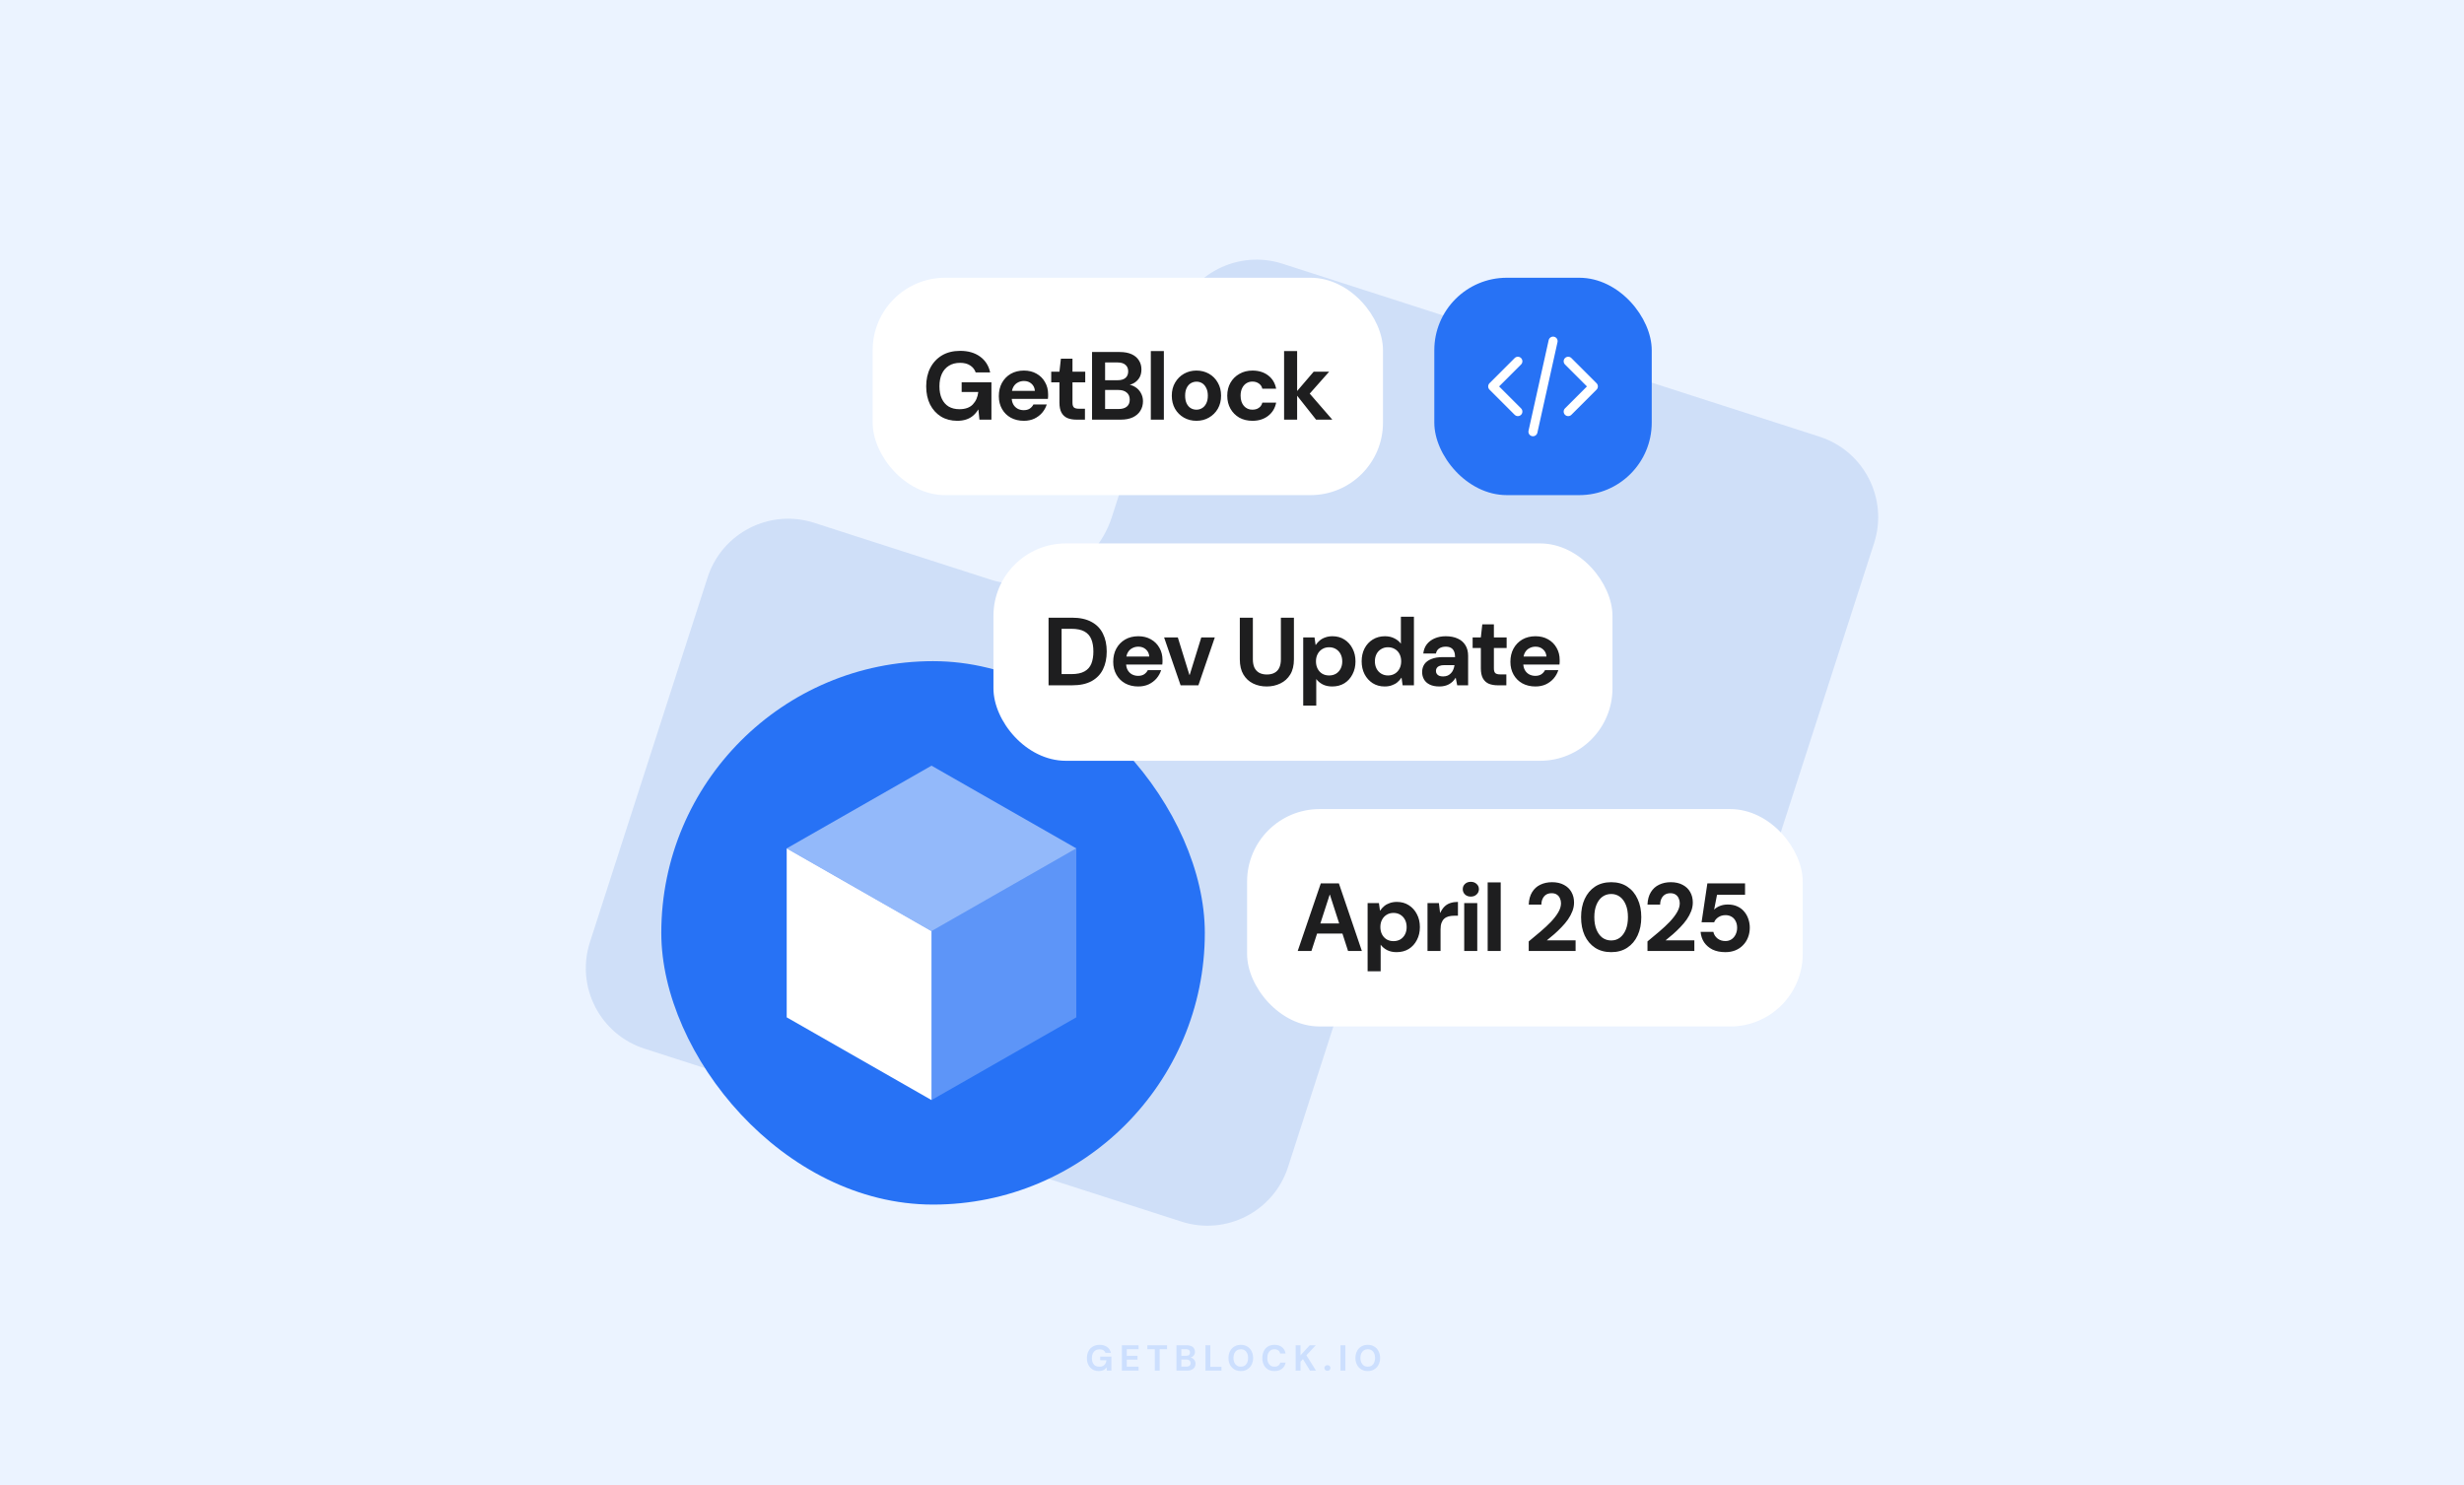
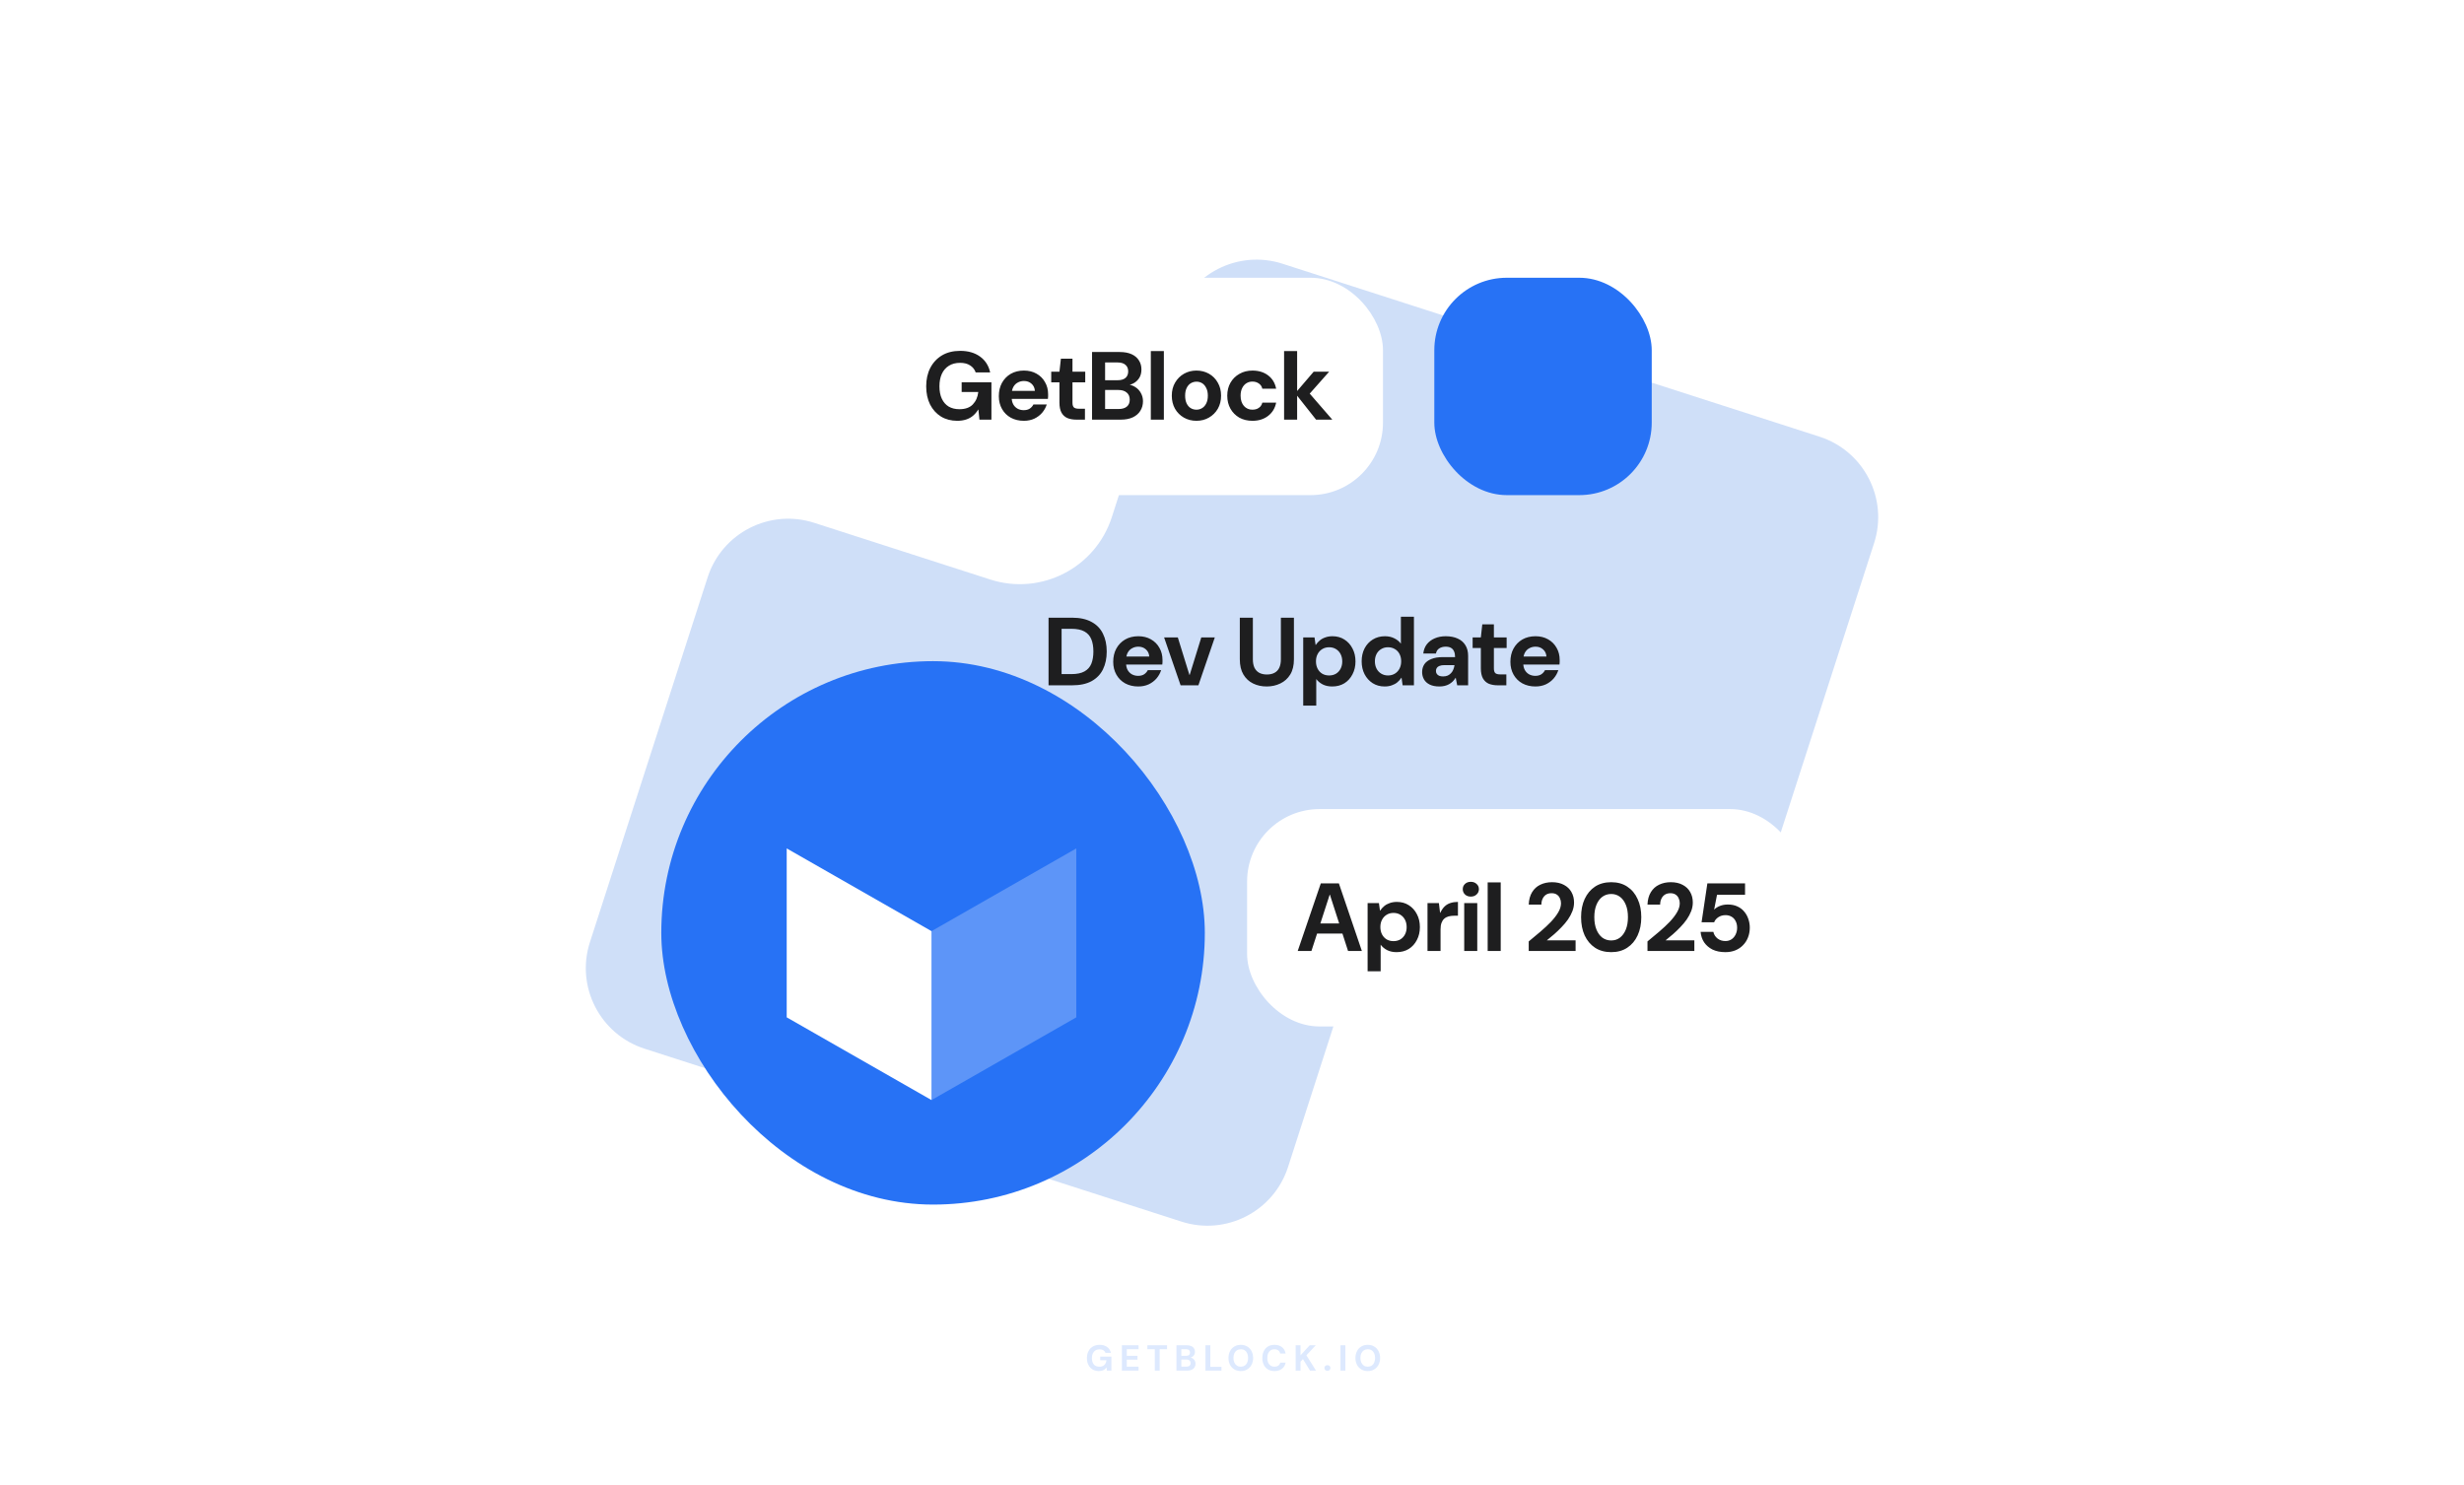
<svg xmlns="http://www.w3.org/2000/svg" width="816" height="492" viewBox="0 0 816 492" fill="none">
-   <rect width="816" height="492" fill="#EBF3FF" />
  <path fill-rule="evenodd" clip-rule="evenodd" d="M602.554 144.638C617.294 149.386 625.392 165.176 620.64 179.905L581.656 300.753C576.904 315.482 561.104 323.574 546.364 318.826L488.072 300.048C471.255 294.631 453.23 303.868 447.806 320.683L426.552 386.568C421.801 401.298 406 409.389 391.26 404.641L213.446 347.362C198.706 342.614 190.608 326.824 195.36 312.095L234.344 191.247C239.096 176.518 254.896 168.426 269.636 173.174L327.928 191.952C344.745 197.369 362.77 188.132 368.194 171.317L389.448 105.432C394.199 90.702 410 82.611 424.74 87.359L602.554 144.638Z" fill="#CFDFF8" />
  <path opacity="0.16" d="M363.914 454.144C363.122 454.144 362.426 453.968 361.826 453.616C361.234 453.256 360.774 452.756 360.446 452.116C360.118 451.468 359.954 450.716 359.954 449.86C359.954 448.996 360.122 448.236 360.458 447.58C360.794 446.916 361.278 446.396 361.91 446.02C362.55 445.644 363.306 445.456 364.178 445.456C365.17 445.456 365.99 445.692 366.638 446.164C367.294 446.636 367.714 447.292 367.898 448.132H366.098C365.978 447.764 365.754 447.476 365.426 447.268C365.098 447.052 364.678 446.944 364.166 446.944C363.622 446.944 363.158 447.064 362.774 447.304C362.39 447.544 362.098 447.88 361.898 448.312C361.698 448.744 361.598 449.26 361.598 449.86C361.598 450.468 361.698 450.984 361.898 451.408C362.098 451.832 362.382 452.156 362.75 452.38C363.126 452.596 363.566 452.704 364.07 452.704C364.806 452.704 365.362 452.508 365.738 452.116C366.122 451.716 366.35 451.2 366.422 450.568H364.358V449.356H368.054V454H366.566L366.434 452.932C366.258 453.196 366.05 453.42 365.81 453.604C365.578 453.78 365.306 453.912 364.994 454C364.682 454.096 364.322 454.144 363.914 454.144ZM371.537 454V445.6H377.057V446.908H373.157V449.104H376.697V450.364H373.157V452.692H377.057V454H371.537ZM382.432 454V446.908H379.972V445.6H386.488V446.908H384.04V454H382.432ZM389.604 454V445.6H393.048C393.632 445.6 394.124 445.692 394.524 445.876C394.924 446.06 395.224 446.316 395.424 446.644C395.632 446.964 395.736 447.336 395.736 447.76C395.736 448.184 395.644 448.54 395.46 448.828C395.276 449.116 395.032 449.34 394.728 449.5C394.432 449.652 394.104 449.74 393.744 449.764L393.936 449.632C394.32 449.648 394.66 449.752 394.956 449.944C395.26 450.128 395.496 450.376 395.664 450.688C395.84 451 395.928 451.34 395.928 451.708C395.928 452.156 395.82 452.552 395.604 452.896C395.388 453.24 395.076 453.512 394.668 453.712C394.26 453.904 393.76 454 393.168 454H389.604ZM391.224 452.68H392.904C393.344 452.68 393.684 452.58 393.924 452.38C394.164 452.18 394.284 451.892 394.284 451.516C394.284 451.14 394.16 450.848 393.912 450.64C393.664 450.424 393.32 450.316 392.88 450.316H391.224V452.68ZM391.224 449.104H392.784C393.208 449.104 393.532 449.008 393.756 448.816C393.98 448.624 394.092 448.352 394.092 448C394.092 447.656 393.98 447.388 393.756 447.196C393.532 446.996 393.204 446.896 392.772 446.896H391.224V449.104ZM399.211 454V445.6H400.831V452.74H404.515V454H399.211ZM410.912 454.144C410.104 454.144 409.392 453.96 408.776 453.592C408.168 453.224 407.692 452.716 407.348 452.068C407.004 451.412 406.832 450.656 406.832 449.8C406.832 448.944 407.004 448.192 407.348 447.544C407.692 446.888 408.168 446.376 408.776 446.008C409.392 445.64 410.104 445.456 410.912 445.456C411.72 445.456 412.428 445.64 413.036 446.008C413.652 446.376 414.132 446.888 414.476 447.544C414.82 448.192 414.992 448.944 414.992 449.8C414.992 450.656 414.82 451.412 414.476 452.068C414.132 452.716 413.652 453.224 413.036 453.592C412.428 453.96 411.72 454.144 410.912 454.144ZM410.912 452.692C411.408 452.692 411.836 452.576 412.196 452.344C412.564 452.104 412.844 451.768 413.036 451.336C413.236 450.904 413.336 450.392 413.336 449.8C413.336 449.2 413.236 448.688 413.036 448.264C412.844 447.832 412.564 447.5 412.196 447.268C411.836 447.036 411.408 446.92 410.912 446.92C410.424 446.92 409.996 447.036 409.628 447.268C409.26 447.5 408.976 447.832 408.776 448.264C408.576 448.688 408.476 449.2 408.476 449.8C408.476 450.392 408.576 450.904 408.776 451.336C408.976 451.768 409.26 452.104 409.628 452.344C409.996 452.576 410.424 452.692 410.912 452.692ZM422.053 454.144C421.221 454.144 420.505 453.964 419.905 453.604C419.305 453.236 418.845 452.728 418.525 452.08C418.205 451.424 418.045 450.668 418.045 449.812C418.045 448.956 418.205 448.2 418.525 447.544C418.845 446.888 419.305 446.376 419.905 446.008C420.505 445.64 421.221 445.456 422.053 445.456C423.069 445.456 423.897 445.708 424.537 446.212C425.185 446.716 425.589 447.428 425.749 448.348H423.985C423.881 447.9 423.665 447.552 423.337 447.304C423.009 447.048 422.577 446.92 422.041 446.92C421.553 446.92 421.133 447.04 420.781 447.28C420.429 447.512 420.157 447.844 419.965 448.276C419.781 448.7 419.689 449.212 419.689 449.812C419.689 450.404 419.781 450.916 419.965 451.348C420.157 451.78 420.429 452.112 420.781 452.344C421.133 452.576 421.553 452.692 422.041 452.692C422.577 452.692 423.005 452.576 423.325 452.344C423.653 452.104 423.873 451.772 423.985 451.348H425.749C425.589 452.22 425.185 452.904 424.537 453.4C423.897 453.896 423.069 454.144 422.053 454.144ZM429.077 454V445.6H430.697V448.924L433.733 445.6H435.737L432.641 448.924L435.821 454H433.841L431.489 450.184L430.697 451.024V454H429.077ZM439.603 454.06C439.307 454.06 439.063 453.972 438.871 453.796C438.687 453.612 438.595 453.388 438.595 453.124C438.595 452.86 438.687 452.64 438.871 452.464C439.063 452.28 439.307 452.188 439.603 452.188C439.899 452.188 440.139 452.28 440.323 452.464C440.507 452.64 440.599 452.86 440.599 453.124C440.599 453.388 440.507 453.612 440.323 453.796C440.139 453.972 439.899 454.06 439.603 454.06ZM443.921 454V445.6H445.541V454H443.921ZM452.961 454.144C452.153 454.144 451.441 453.96 450.825 453.592C450.217 453.224 449.741 452.716 449.397 452.068C449.053 451.412 448.881 450.656 448.881 449.8C448.881 448.944 449.053 448.192 449.397 447.544C449.741 446.888 450.217 446.376 450.825 446.008C451.441 445.64 452.153 445.456 452.961 445.456C453.769 445.456 454.477 445.64 455.085 446.008C455.701 446.376 456.181 446.888 456.525 447.544C456.869 448.192 457.041 448.944 457.041 449.8C457.041 450.656 456.869 451.412 456.525 452.068C456.181 452.716 455.701 453.224 455.085 453.592C454.477 453.96 453.769 454.144 452.961 454.144ZM452.961 452.692C453.457 452.692 453.885 452.576 454.245 452.344C454.613 452.104 454.893 451.768 455.085 451.336C455.285 450.904 455.385 450.392 455.385 449.8C455.385 449.2 455.285 448.688 455.085 448.264C454.893 447.832 454.613 447.5 454.245 447.268C453.885 447.036 453.457 446.92 452.961 446.92C452.473 446.92 452.045 447.036 451.677 447.268C451.309 447.5 451.025 447.832 450.825 448.264C450.625 448.688 450.525 449.2 450.525 449.8C450.525 450.392 450.625 450.904 450.825 451.336C451.025 451.768 451.309 452.104 451.677 452.344C452.045 452.576 452.473 452.692 452.961 452.692Z" fill="#2772F5" />
  <rect x="289" y="92" width="169" height="72" rx="24" fill="white" />
  <path d="M317 139.384C314.973 139.384 313.181 138.915 311.624 137.976C310.088 137.016 308.883 135.683 308.008 133.976C307.155 132.248 306.728 130.243 306.728 127.96C306.728 125.656 307.176 123.629 308.072 121.88C308.989 120.109 310.28 118.723 311.944 117.72C313.629 116.717 315.645 116.216 317.992 116.216C320.616 116.216 322.803 116.845 324.552 118.104C326.301 119.363 327.421 121.112 327.912 123.352H323.112C322.771 122.371 322.163 121.603 321.288 121.048C320.435 120.472 319.325 120.184 317.96 120.184C316.509 120.184 315.272 120.504 314.248 121.144C313.224 121.784 312.445 122.68 311.912 123.832C311.379 124.984 311.112 126.36 311.112 127.96C311.112 129.581 311.379 130.957 311.912 132.088C312.445 133.219 313.203 134.083 314.184 134.68C315.187 135.256 316.36 135.544 317.704 135.544C319.667 135.544 321.149 135.021 322.152 133.976C323.176 132.909 323.784 131.533 323.976 129.848H318.472V126.616H328.328V139H324.36L324.008 135.672H323.944C323.475 136.461 322.899 137.144 322.216 137.72C321.555 138.275 320.787 138.691 319.912 138.968C319.059 139.245 318.088 139.384 317 139.384ZM339.069 139.384C337.448 139.384 336.008 139.043 334.749 138.36C333.512 137.677 332.541 136.717 331.837 135.48C331.133 134.243 330.781 132.824 330.781 131.224C330.781 129.56 331.122 128.099 331.805 126.84C332.509 125.56 333.48 124.557 334.717 123.832C335.976 123.107 337.437 122.744 339.101 122.744C340.68 122.744 342.066 123.085 343.261 123.768C344.477 124.451 345.416 125.389 346.077 126.584C346.76 127.757 347.101 129.091 347.101 130.584C347.101 130.797 347.101 131.043 347.101 131.32C347.101 131.576 347.08 131.843 347.037 132.12H333.853V129.464H342.717C342.653 128.483 342.28 127.693 341.597 127.096C340.936 126.499 340.104 126.2 339.101 126.2C338.354 126.2 337.672 126.371 337.053 126.712C336.434 127.032 335.944 127.523 335.581 128.184C335.218 128.845 335.037 129.688 335.037 130.712V131.64C335.037 132.515 335.208 133.272 335.549 133.912C335.89 134.531 336.36 135.011 336.957 135.352C337.576 135.693 338.269 135.864 339.037 135.864C339.826 135.864 340.488 135.693 341.021 135.352C341.554 134.989 341.96 134.531 342.237 133.976H346.653C346.333 134.979 345.821 135.896 345.117 136.728C344.413 137.539 343.549 138.189 342.525 138.68C341.501 139.149 340.349 139.384 339.069 139.384ZM356.485 139C355.355 139 354.363 138.829 353.509 138.488C352.677 138.125 352.027 137.539 351.557 136.728C351.088 135.896 350.853 134.765 350.853 133.336V126.648H348.133V123.128H350.853L351.333 118.808H355.173V123.128H359.397V126.648H355.173V133.4C355.173 134.147 355.333 134.669 355.653 134.968C355.973 135.245 356.517 135.384 357.285 135.384H359.301V139H356.485ZM361.655 139V116.6H370.839C372.396 116.6 373.708 116.845 374.775 117.336C375.842 117.827 376.642 118.509 377.175 119.384C377.73 120.237 378.007 121.229 378.007 122.36C378.007 123.491 377.762 124.44 377.271 125.208C376.78 125.976 376.13 126.573 375.319 127C374.53 127.405 373.666 127.64 372.727 127.704L373.207 127.352C374.231 127.395 375.138 127.672 375.927 128.184C376.738 128.675 377.367 129.336 377.815 130.168C378.284 131 378.519 131.907 378.519 132.888C378.519 134.083 378.231 135.139 377.655 136.056C377.1 136.973 376.268 137.699 375.159 138.232C374.071 138.744 372.738 139 371.159 139H361.655ZM365.975 135.48H370.455C371.628 135.48 372.535 135.213 373.175 134.68C373.815 134.147 374.135 133.379 374.135 132.376C374.135 131.373 373.804 130.595 373.143 130.04C372.482 129.464 371.564 129.176 370.391 129.176H365.975V135.48ZM365.975 125.944H370.135C371.266 125.944 372.13 125.688 372.727 125.176C373.324 124.664 373.623 123.939 373.623 123C373.623 122.083 373.324 121.368 372.727 120.856C372.13 120.323 371.255 120.056 370.103 120.056H365.975V125.944ZM381.116 139V116.28H385.436V139H381.116ZM396.223 139.384C394.687 139.384 393.301 139.032 392.063 138.328C390.826 137.624 389.845 136.643 389.119 135.384C388.415 134.125 388.063 132.685 388.063 131.064C388.063 129.421 388.426 127.981 389.151 126.744C389.877 125.485 390.858 124.504 392.095 123.8C393.333 123.096 394.709 122.744 396.223 122.744C397.759 122.744 399.146 123.096 400.383 123.8C401.621 124.504 402.591 125.485 403.295 126.744C404.021 127.981 404.383 129.421 404.383 131.064C404.383 132.707 404.021 134.157 403.295 135.416C402.57 136.653 401.589 137.624 400.351 138.328C399.135 139.032 397.759 139.384 396.223 139.384ZM396.223 135.704C396.906 135.704 397.525 135.533 398.079 135.192C398.655 134.851 399.114 134.339 399.455 133.656C399.818 132.952 399.999 132.088 399.999 131.064C399.999 130.04 399.818 129.187 399.455 128.504C399.114 127.8 398.666 127.277 398.111 126.936C397.557 126.595 396.938 126.424 396.255 126.424C395.573 126.424 394.943 126.595 394.367 126.936C393.791 127.277 393.333 127.8 392.991 128.504C392.65 129.187 392.479 130.04 392.479 131.064C392.479 132.088 392.65 132.952 392.991 133.656C393.333 134.339 393.781 134.851 394.335 135.192C394.911 135.533 395.541 135.704 396.223 135.704ZM414.783 139.384C413.119 139.384 411.658 139.032 410.399 138.328C409.162 137.603 408.191 136.621 407.487 135.384C406.783 134.125 406.431 132.685 406.431 131.064C406.431 129.443 406.783 128.013 407.487 126.776C408.212 125.517 409.204 124.536 410.463 123.832C411.722 123.107 413.162 122.744 414.783 122.744C416.831 122.744 418.559 123.277 419.967 124.344C421.375 125.411 422.26 126.883 422.623 128.76H418.047C417.876 128.013 417.492 127.437 416.895 127.032C416.298 126.605 415.583 126.392 414.751 126.392C414.004 126.392 413.332 126.584 412.735 126.968C412.159 127.331 411.7 127.864 411.359 128.568C411.018 129.251 410.847 130.083 410.847 131.064C410.847 131.789 410.943 132.44 411.135 133.016C411.327 133.571 411.594 134.051 411.935 134.456C412.298 134.861 412.714 135.171 413.183 135.384C413.652 135.597 414.175 135.704 414.751 135.704C415.306 135.704 415.807 135.619 416.255 135.448C416.703 135.256 417.087 134.989 417.407 134.648C417.727 134.285 417.94 133.859 418.047 133.368H422.623C422.26 135.203 421.375 136.664 419.967 137.752C418.559 138.84 416.831 139.384 414.783 139.384ZM435.841 139L428.929 130.264L435.041 123.128H440.161L432.257 132.056L432.225 128.632L441.217 139H435.841ZM425.249 139V116.28H429.569V139H425.249Z" fill="#1E1E1F" />
  <rect x="219" y="219" width="180" height="180" rx="90" fill="#2772F5" />
  <path d="M308.486 308.43V364.384L260.531 336.978V281.024L308.486 308.43Z" fill="white" />
  <path opacity="0.25" d="M308.484 308.43L356.439 281.024V336.978L308.484 364.384V308.43Z" fill="white" />
-   <path opacity="0.5" d="M308.486 253.615L356.44 281.021L308.486 308.427L260.531 281.021L308.486 253.615Z" fill="white" />
-   <rect x="329" y="180" width="205" height="72" rx="24" fill="white" />
  <path d="M347.248 227V204.6H355.024C357.626 204.6 359.781 205.069 361.488 206.008C363.194 206.925 364.453 208.227 365.264 209.912C366.096 211.576 366.512 213.539 366.512 215.8C366.512 218.061 366.096 220.035 365.264 221.72C364.453 223.384 363.194 224.685 361.488 225.624C359.802 226.541 357.648 227 355.024 227H347.248ZM351.568 223.288H354.8C356.634 223.288 358.085 222.989 359.152 222.392C360.218 221.795 360.976 220.941 361.424 219.832C361.872 218.701 362.096 217.357 362.096 215.8C362.096 214.221 361.872 212.877 361.424 211.768C360.976 210.637 360.218 209.773 359.152 209.176C358.085 208.579 356.634 208.28 354.8 208.28H351.568V223.288ZM376.951 227.384C375.33 227.384 373.89 227.043 372.631 226.36C371.394 225.677 370.423 224.717 369.719 223.48C369.015 222.243 368.663 220.824 368.663 219.224C368.663 217.56 369.005 216.099 369.687 214.84C370.391 213.56 371.362 212.557 372.599 211.832C373.858 211.107 375.319 210.744 376.983 210.744C378.562 210.744 379.949 211.085 381.143 211.768C382.359 212.451 383.298 213.389 383.959 214.584C384.642 215.757 384.983 217.091 384.983 218.584C384.983 218.797 384.983 219.043 384.983 219.32C384.983 219.576 384.962 219.843 384.919 220.12H371.735V217.464H380.599C380.535 216.483 380.162 215.693 379.479 215.096C378.818 214.499 377.986 214.2 376.983 214.2C376.237 214.2 375.554 214.371 374.935 214.712C374.317 215.032 373.826 215.523 373.463 216.184C373.101 216.845 372.919 217.688 372.919 218.712V219.64C372.919 220.515 373.09 221.272 373.431 221.912C373.773 222.531 374.242 223.011 374.839 223.352C375.458 223.693 376.151 223.864 376.919 223.864C377.709 223.864 378.37 223.693 378.903 223.352C379.437 222.989 379.842 222.531 380.119 221.976H384.535C384.215 222.979 383.703 223.896 382.999 224.728C382.295 225.539 381.431 226.189 380.407 226.68C379.383 227.149 378.231 227.384 376.951 227.384ZM390.983 227L385.511 211.128H390.055L393.895 223.544H393.991L397.831 211.128H402.311L396.871 227H390.983ZM419.485 227.384C417.821 227.384 416.317 227.053 414.973 226.392C413.629 225.731 412.562 224.739 411.773 223.416C410.984 222.093 410.589 220.408 410.589 218.36V204.6H414.909V218.392C414.909 219.501 415.09 220.44 415.453 221.208C415.837 221.955 416.37 222.509 417.053 222.872C417.757 223.235 418.589 223.416 419.549 223.416C420.53 223.416 421.362 223.235 422.045 222.872C422.749 222.509 423.282 221.955 423.645 221.208C424.008 220.44 424.189 219.501 424.189 218.392V204.6H428.509V218.36C428.509 220.408 428.104 222.093 427.293 223.416C426.482 224.739 425.384 225.731 423.997 226.392C422.632 227.053 421.128 227.384 419.485 227.384ZM431.584 233.72V211.128H435.328L435.68 213.624H435.744C436.107 213.069 436.544 212.579 437.056 212.152C437.59 211.704 438.208 211.363 438.912 211.128C439.616 210.872 440.406 210.744 441.28 210.744C442.774 210.744 444.086 211.107 445.216 211.832C446.368 212.557 447.264 213.549 447.904 214.808C448.566 216.045 448.896 217.475 448.896 219.096C448.896 220.675 448.566 222.093 447.904 223.352C447.264 224.611 446.368 225.603 445.216 226.328C444.064 227.032 442.72 227.384 441.184 227.384C439.99 227.384 438.944 227.16 438.048 226.712C437.152 226.243 436.438 225.645 435.904 224.92V233.72H431.584ZM440.16 223.736C441.014 223.736 441.771 223.544 442.432 223.16C443.094 222.755 443.606 222.2 443.968 221.496C444.331 220.792 444.512 219.992 444.512 219.096C444.512 218.179 444.331 217.368 443.968 216.664C443.606 215.96 443.094 215.405 442.432 215C441.771 214.595 441.014 214.392 440.16 214.392C439.307 214.392 438.55 214.595 437.888 215C437.227 215.405 436.715 215.96 436.352 216.664C435.99 217.347 435.808 218.147 435.808 219.064C435.808 219.981 435.99 220.792 436.352 221.496C436.715 222.2 437.227 222.755 437.888 223.16C438.55 223.544 439.307 223.736 440.16 223.736ZM458.554 227.384C457.061 227.384 455.738 227.021 454.586 226.296C453.456 225.571 452.56 224.579 451.898 223.32C451.258 222.061 450.938 220.632 450.938 219.032C450.938 217.453 451.258 216.035 451.898 214.776C452.56 213.517 453.466 212.536 454.618 211.832C455.792 211.107 457.136 210.744 458.65 210.744C459.845 210.744 460.89 210.979 461.786 211.448C462.682 211.896 463.397 212.483 463.93 213.208V204.28H468.25V227H464.506L464.154 224.504H464.09C463.728 225.059 463.28 225.56 462.746 226.008C462.234 226.435 461.626 226.765 460.922 227C460.24 227.256 459.45 227.384 458.554 227.384ZM459.674 223.736C460.528 223.736 461.285 223.533 461.946 223.128C462.608 222.723 463.12 222.168 463.482 221.464C463.845 220.76 464.026 219.949 464.026 219.032C464.026 218.136 463.845 217.336 463.482 216.632C463.12 215.928 462.608 215.384 461.946 215C461.285 214.595 460.517 214.392 459.642 214.392C458.81 214.392 458.064 214.595 457.402 215C456.741 215.384 456.229 215.928 455.866 216.632C455.504 217.336 455.322 218.136 455.322 219.032C455.322 219.949 455.504 220.76 455.866 221.464C456.229 222.168 456.741 222.723 457.402 223.128C458.064 223.533 458.821 223.736 459.674 223.736ZM476.692 227.384C475.391 227.384 474.314 227.171 473.46 226.744C472.607 226.317 471.978 225.741 471.572 225.016C471.167 224.291 470.964 223.491 470.964 222.616C470.964 221.635 471.21 220.771 471.7 220.024C472.212 219.277 472.98 218.701 474.004 218.296C475.028 217.869 476.319 217.656 477.876 217.656H481.876C481.876 216.867 481.759 216.227 481.524 215.736C481.311 215.224 480.97 214.84 480.5 214.584C480.052 214.328 479.476 214.2 478.772 214.2C477.94 214.2 477.226 214.392 476.628 214.776C476.052 215.139 475.69 215.704 475.54 216.472H471.348C471.476 215.299 471.86 214.285 472.5 213.432C473.162 212.579 474.036 211.917 475.124 211.448C476.212 210.979 477.428 210.744 478.772 210.744C480.308 210.744 481.631 211 482.74 211.512C483.85 212.003 484.703 212.739 485.3 213.72C485.898 214.68 486.196 215.853 486.196 217.24V227H482.58L482.1 224.536H482.036C481.759 224.984 481.439 225.389 481.076 225.752C480.714 226.093 480.308 226.392 479.86 226.648C479.434 226.883 478.954 227.064 478.42 227.192C477.887 227.32 477.311 227.384 476.692 227.384ZM477.908 224.056C478.484 224.056 478.996 223.96 479.444 223.768C479.892 223.555 480.266 223.277 480.564 222.936C480.884 222.595 481.13 222.2 481.3 221.752C481.492 221.283 481.62 220.803 481.684 220.312H478.356C477.695 220.312 477.151 220.397 476.724 220.568C476.319 220.717 476.02 220.941 475.828 221.24C475.636 221.517 475.54 221.848 475.54 222.232C475.54 222.616 475.636 222.947 475.828 223.224C476.02 223.501 476.298 223.715 476.66 223.864C477.023 223.992 477.439 224.056 477.908 224.056ZM496.042 227C494.911 227 493.919 226.829 493.066 226.488C492.234 226.125 491.583 225.539 491.114 224.728C490.644 223.896 490.41 222.765 490.41 221.336V214.648H487.69V211.128H490.41L490.89 206.808H494.73V211.128H498.954V214.648H494.73V221.4C494.73 222.147 494.89 222.669 495.21 222.968C495.53 223.245 496.074 223.384 496.842 223.384H498.858V227H496.042ZM508.485 227.384C506.864 227.384 505.424 227.043 504.165 226.36C502.928 225.677 501.957 224.717 501.253 223.48C500.549 222.243 500.197 220.824 500.197 219.224C500.197 217.56 500.538 216.099 501.221 214.84C501.925 213.56 502.896 212.557 504.133 211.832C505.392 211.107 506.853 210.744 508.517 210.744C510.096 210.744 511.482 211.085 512.677 211.768C513.893 212.451 514.832 213.389 515.493 214.584C516.176 215.757 516.517 217.091 516.517 218.584C516.517 218.797 516.517 219.043 516.517 219.32C516.517 219.576 516.496 219.843 516.453 220.12H503.269V217.464H512.133C512.069 216.483 511.696 215.693 511.013 215.096C510.352 214.499 509.52 214.2 508.517 214.2C507.77 214.2 507.088 214.371 506.469 214.712C505.85 215.032 505.36 215.523 504.997 216.184C504.634 216.845 504.453 217.688 504.453 218.712V219.64C504.453 220.515 504.624 221.272 504.965 221.912C505.306 222.531 505.776 223.011 506.373 223.352C506.992 223.693 507.685 223.864 508.453 223.864C509.242 223.864 509.904 223.693 510.437 223.352C510.97 222.989 511.376 222.531 511.653 221.976H516.069C515.749 222.979 515.237 223.896 514.533 224.728C513.829 225.539 512.965 226.189 511.941 226.68C510.917 227.149 509.765 227.384 508.485 227.384Z" fill="#1E1E1F" />
  <rect x="475" y="92" width="72" height="72" rx="24" fill="#2772F5" />
-   <path d="M519.336 136.333L527.669 128L519.336 119.667M502.669 119.667L494.336 128L502.669 136.333M514.336 113L507.669 143" stroke="white" stroke-width="3" stroke-linecap="round" stroke-linejoin="round" />
  <rect x="413" y="268" width="184" height="72" rx="24" fill="white" />
  <path d="M429.762 315L437.41 292.6H443.394L451.01 315H446.434L440.418 296.344H440.354L434.306 315H429.762ZM433.378 309.24L434.53 305.88H445.922L447.042 309.24H433.378ZM452.911 321.72V299.128H456.655L457.007 301.624H457.071C457.434 301.069 457.871 300.579 458.383 300.152C458.917 299.704 459.535 299.363 460.239 299.128C460.943 298.872 461.733 298.744 462.607 298.744C464.101 298.744 465.413 299.107 466.543 299.832C467.695 300.557 468.591 301.549 469.231 302.808C469.893 304.045 470.223 305.475 470.223 307.096C470.223 308.675 469.893 310.093 469.231 311.352C468.591 312.611 467.695 313.603 466.543 314.328C465.391 315.032 464.047 315.384 462.511 315.384C461.317 315.384 460.271 315.16 459.375 314.712C458.479 314.243 457.765 313.645 457.231 312.92V321.72H452.911ZM461.487 311.736C462.341 311.736 463.098 311.544 463.759 311.16C464.421 310.755 464.933 310.2 465.295 309.496C465.658 308.792 465.839 307.992 465.839 307.096C465.839 306.179 465.658 305.368 465.295 304.664C464.933 303.96 464.421 303.405 463.759 303C463.098 302.595 462.341 302.392 461.487 302.392C460.634 302.392 459.877 302.595 459.215 303C458.554 303.405 458.042 303.96 457.679 304.664C457.317 305.347 457.135 306.147 457.135 307.064C457.135 307.981 457.317 308.792 457.679 309.496C458.042 310.2 458.554 310.755 459.215 311.16C459.877 311.544 460.634 311.736 461.487 311.736ZM472.745 315V299.128H476.521L476.905 302.36H476.969C477.396 301.464 477.887 300.749 478.441 300.216C479.017 299.683 479.668 299.309 480.393 299.096C481.119 298.861 481.929 298.744 482.825 298.744V303.32H481.641C480.937 303.32 480.297 303.395 479.721 303.544C479.167 303.693 478.687 303.949 478.281 304.312C477.897 304.653 477.599 305.112 477.385 305.688C477.172 306.264 477.065 306.979 477.065 307.832V315H472.745ZM484.902 315V299.128H489.222V315H484.902ZM487.078 296.984C486.288 296.984 485.648 296.749 485.158 296.28C484.667 295.811 484.422 295.224 484.422 294.52C484.422 293.816 484.667 293.24 485.158 292.792C485.648 292.323 486.288 292.088 487.078 292.088C487.867 292.088 488.507 292.323 488.998 292.792C489.51 293.24 489.766 293.816 489.766 294.52C489.766 295.224 489.51 295.811 488.998 296.28C488.507 296.749 487.867 296.984 487.078 296.984ZM492.67 315V292.28H496.99V315H492.67ZM506.267 315V311.832C507.611 310.744 508.913 309.656 510.171 308.568C511.451 307.48 512.603 306.403 513.627 305.336C514.651 304.248 515.462 303.192 516.059 302.168C516.657 301.144 516.955 300.152 516.955 299.192C516.955 298.595 516.838 298.051 516.603 297.56C516.39 297.048 516.059 296.643 515.611 296.344C515.163 296.024 514.577 295.864 513.851 295.864C513.105 295.864 512.475 296.035 511.963 296.376C511.473 296.717 511.099 297.176 510.843 297.752C510.587 298.307 510.459 298.936 510.459 299.64H506.267C506.331 297.997 506.705 296.621 507.387 295.512C508.07 294.403 508.977 293.581 510.107 293.048C511.259 292.493 512.55 292.216 513.979 292.216C515.537 292.216 516.859 292.515 517.947 293.112C519.035 293.688 519.857 294.477 520.411 295.48C520.987 296.483 521.275 297.635 521.275 298.936C521.275 299.917 521.094 300.877 520.731 301.816C520.369 302.755 519.878 303.672 519.259 304.568C518.641 305.443 517.937 306.285 517.147 307.096C516.379 307.907 515.569 308.685 514.715 309.432C513.883 310.157 513.062 310.84 512.251 311.48H521.787V315H506.267ZM533.589 315.384C531.498 315.384 529.706 314.893 528.213 313.912C526.741 312.931 525.6 311.576 524.789 309.848C524 308.099 523.605 306.083 523.605 303.8C523.605 301.517 524 299.512 524.789 297.784C525.6 296.035 526.741 294.669 528.213 293.688C529.706 292.707 531.498 292.216 533.589 292.216C535.658 292.216 537.429 292.707 538.901 293.688C540.394 294.669 541.536 296.035 542.325 297.784C543.136 299.512 543.541 301.517 543.541 303.8C543.541 306.083 543.136 308.099 542.325 309.848C541.536 311.576 540.394 312.931 538.901 313.912C537.429 314.893 535.658 315.384 533.589 315.384ZM533.589 311.512C534.677 311.512 535.637 311.203 536.469 310.584C537.301 309.944 537.952 309.048 538.421 307.896C538.89 306.744 539.125 305.379 539.125 303.8C539.125 302.2 538.89 300.835 538.421 299.704C537.952 298.552 537.301 297.667 536.469 297.048C535.637 296.429 534.677 296.12 533.589 296.12C532.48 296.12 531.498 296.429 530.645 297.048C529.813 297.667 529.162 298.552 528.693 299.704C528.224 300.835 527.989 302.2 527.989 303.8C527.989 305.379 528.224 306.744 528.693 307.896C529.162 309.048 529.813 309.944 530.645 310.584C531.498 311.203 532.48 311.512 533.589 311.512ZM545.596 315V311.832C546.94 310.744 548.241 309.656 549.5 308.568C550.78 307.48 551.932 306.403 552.956 305.336C553.98 304.248 554.791 303.192 555.388 302.168C555.985 301.144 556.284 300.152 556.284 299.192C556.284 298.595 556.167 298.051 555.932 297.56C555.719 297.048 555.388 296.643 554.94 296.344C554.492 296.024 553.905 295.864 553.18 295.864C552.433 295.864 551.804 296.035 551.292 296.376C550.801 296.717 550.428 297.176 550.172 297.752C549.916 298.307 549.788 298.936 549.788 299.64H545.596C545.66 297.997 546.033 296.621 546.716 295.512C547.399 294.403 548.305 293.581 549.436 293.048C550.588 292.493 551.879 292.216 553.308 292.216C554.865 292.216 556.188 292.515 557.276 293.112C558.364 293.688 559.185 294.477 559.74 295.48C560.316 296.483 560.604 297.635 560.604 298.936C560.604 299.917 560.423 300.877 560.06 301.816C559.697 302.755 559.207 303.672 558.588 304.568C557.969 305.443 557.265 306.285 556.476 307.096C555.708 307.907 554.897 308.685 554.044 309.432C553.212 310.157 552.391 310.84 551.58 311.48H561.116V315H545.596ZM571.411 315.384C569.747 315.384 568.317 315.096 567.123 314.52C565.949 313.923 565.021 313.123 564.339 312.12C563.677 311.096 563.293 309.944 563.187 308.664H567.411C567.581 309.517 568.029 310.243 568.755 310.84C569.48 311.416 570.365 311.704 571.411 311.704C572.179 311.704 572.851 311.512 573.427 311.128C574.003 310.744 574.451 310.221 574.771 309.56C575.112 308.877 575.283 308.131 575.283 307.32C575.283 306.445 575.112 305.699 574.771 305.08C574.451 304.44 574.003 303.96 573.427 303.64C572.851 303.299 572.189 303.128 571.443 303.128C570.547 303.128 569.757 303.352 569.075 303.8C568.392 304.248 567.923 304.813 567.667 305.496H563.507L565.427 292.6H577.907V296.376H568.627L567.667 301.304C568.136 300.813 568.765 300.408 569.555 300.088C570.344 299.768 571.229 299.608 572.211 299.608C573.427 299.608 574.483 299.821 575.379 300.248C576.275 300.653 577.021 301.219 577.619 301.944C578.237 302.669 578.696 303.491 578.995 304.408C579.315 305.325 579.475 306.275 579.475 307.256C579.475 308.451 579.272 309.549 578.867 310.552C578.483 311.533 577.928 312.387 577.203 313.112C576.499 313.837 575.645 314.403 574.643 314.808C573.661 315.192 572.584 315.384 571.411 315.384Z" fill="#1E1E1F" />
</svg>